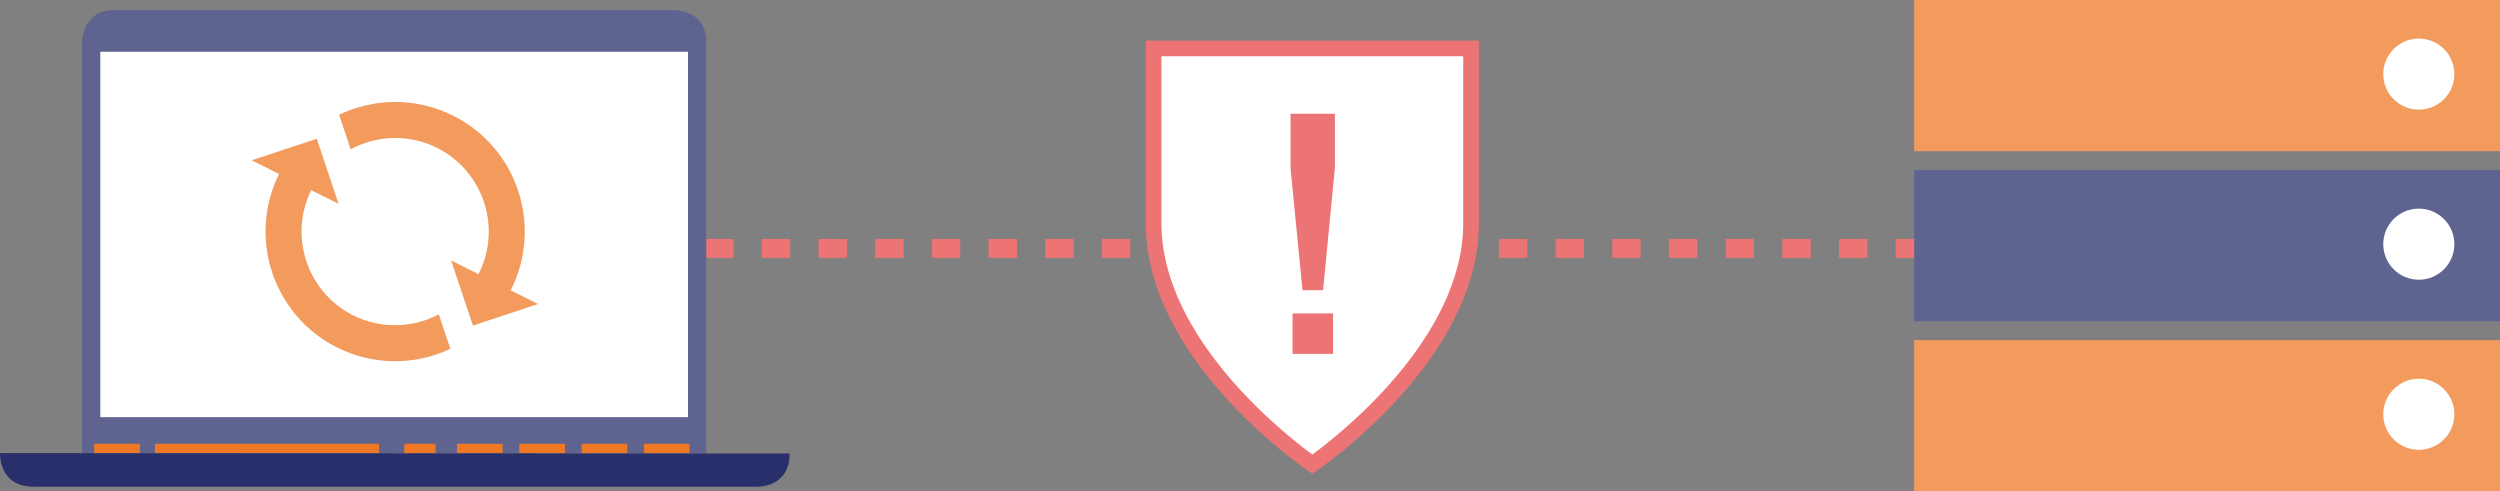
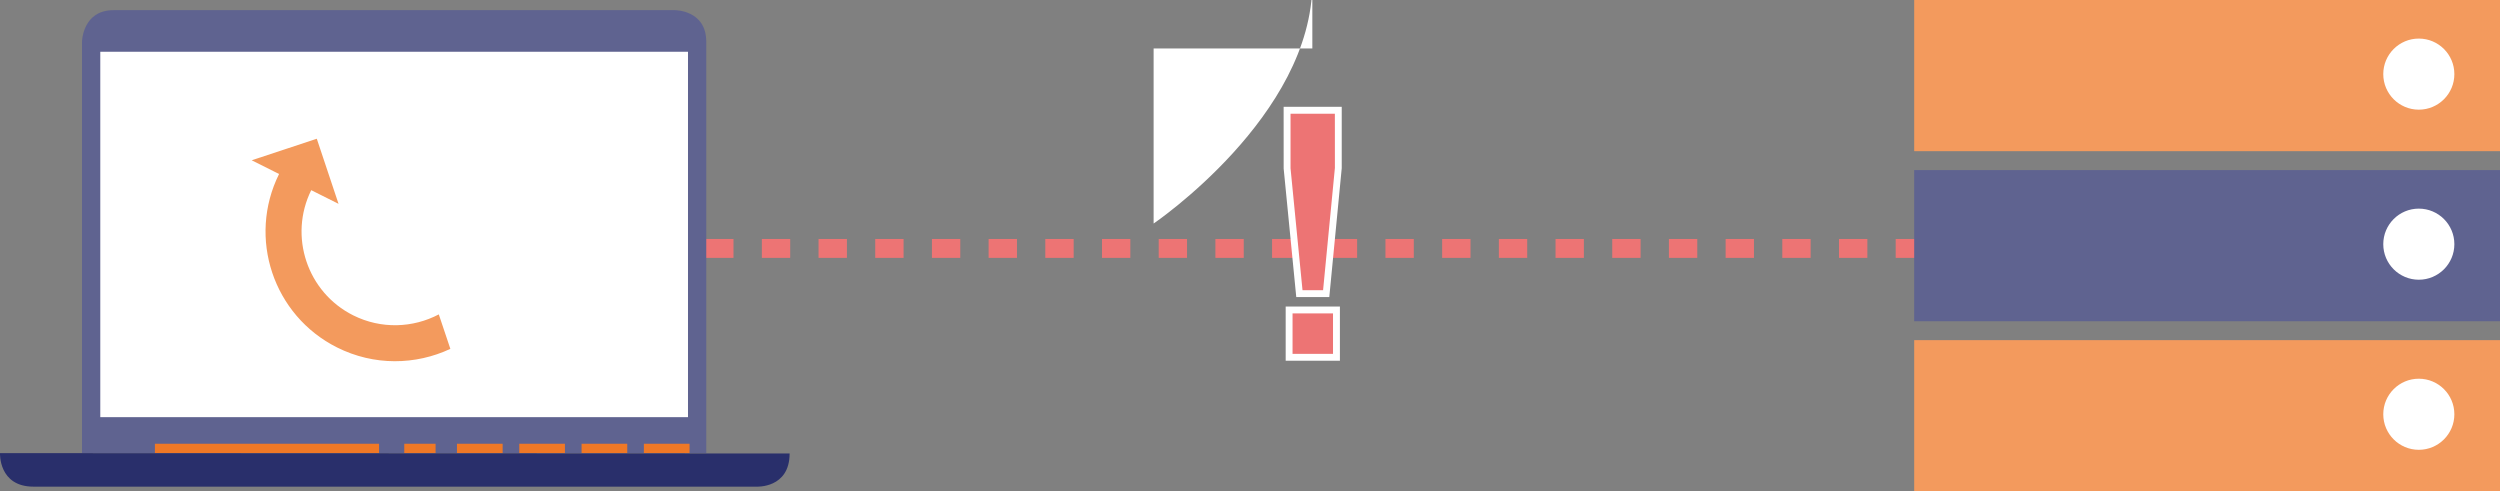
<svg xmlns="http://www.w3.org/2000/svg" version="1.1" id="Layer_1" x="0px" y="0px" width="768px" height="150.94px" viewBox="0 0 768 150.94" style="enable-background:new 0 0 768 150.94;" xml:space="preserve">
  <rect x="0" y="0" width="768" height="150.94" fill="#808080" stroke="none" />
  <style type="text/css">
	.st0{fill:#FFFFFF;}
	.st1{fill:#ED7474;}
	.st2{fill:#5F6390;}
	.st3{fill:#F39A5D;}
	.st4{fill:#EF7826;}
	.st5{fill:#292F6B;}
</style>
  <g>
    <g>
      <g>
        <line class="st0" x1="199.21" y1="76.31" x2="637.67" y2="76.31" />
      </g>
      <g>
        <path class="st1" d="M637.67,79.22h-3.07v-5.81h3.07V79.22z M625.9,79.22h-8.71v-5.81h8.71V79.22z M608.48,79.22h-8.71v-5.81     h8.71V79.22z M591.07,79.22h-8.71v-5.81h8.71V79.22z M573.65,79.22h-8.71v-5.81h8.71V79.22z M556.23,79.22h-8.71v-5.81h8.71     V79.22z M538.82,79.22h-8.71v-5.81h8.71V79.22z M521.4,79.22h-8.71v-5.81h8.71V79.22z M503.99,79.22h-8.71v-5.81h8.71V79.22z      M486.57,79.22h-8.71v-5.81h8.71V79.22z M469.16,79.22h-8.71v-5.81h8.71V79.22z M451.74,79.22h-8.71v-5.81h8.71V79.22z      M434.32,79.22h-8.71v-5.81h8.71V79.22z M416.91,79.22h-8.71v-5.81h8.71V79.22z M399.49,79.22h-8.71v-5.81h8.71V79.22z      M382.08,79.22h-8.71v-5.81h8.71V79.22z M364.66,79.22h-8.71v-5.81h8.71V79.22z M347.24,79.22h-8.71v-5.81h8.71V79.22z      M329.83,79.22h-8.71v-5.81h8.71V79.22z M312.41,79.22h-8.71v-5.81h8.71V79.22z M295,79.22h-8.71v-5.81H295V79.22z M277.58,79.22     h-8.71v-5.81h8.71V79.22z M260.17,79.22h-8.71v-5.81h8.71V79.22z M242.75,79.22h-8.71v-5.81h8.71V79.22z M225.33,79.22h-8.71     v-5.81h8.71V79.22z M207.92,79.22h-8.71v-5.81h8.71V79.22z" />
      </g>
    </g>
    <g>
      <g>
        <g>
          <rect x="588.04" y="52.25" class="st2" width="179.96" height="46.44" />
        </g>
      </g>
      <g>
        <g>
          <rect x="588.04" y="0" class="st3" width="179.96" height="46.44" />
        </g>
      </g>
      <g>
        <g>
          <rect x="588.04" y="104.49" class="st3" width="179.96" height="46.44" />
        </g>
      </g>
      <g>
        <g>
          <circle class="st0" cx="743.06" cy="75.01" r="10.92" />
        </g>
      </g>
      <g>
        <g>
          <circle class="st0" cx="743.06" cy="22.77" r="10.92" />
        </g>
      </g>
      <g>
        <g>
          <circle class="st0" cx="743.06" cy="127.26" r="10.92" />
        </g>
      </g>
    </g>
    <g>
      <g>
        <g>
          <g>
            <path class="st2" d="M25.19,139.2V12.8c0,0,0.15-9.68,9.69-9.68h172.4c0,0,9.68-0.1,9.68,9.68v126.4H25.19z" />
          </g>
        </g>
        <g>
          <g>
-             <rect x="28.95" y="136.32" class="st4" width="14.03" height="2.88" />
-           </g>
+             </g>
        </g>
        <g>
          <g>
            <rect x="124.19" y="136.32" class="st4" width="9.62" height="2.88" />
          </g>
        </g>
        <g>
          <g>
            <rect x="140.38" y="136.32" class="st4" width="14.03" height="2.88" />
          </g>
        </g>
        <g>
          <g>
            <rect x="159.52" y="136.32" class="st4" width="14.03" height="2.88" />
          </g>
        </g>
        <g>
          <g>
            <rect x="178.66" y="136.32" class="st4" width="14.03" height="2.88" />
          </g>
        </g>
        <g>
          <g>
            <rect x="197.8" y="136.32" class="st4" width="14.03" height="2.88" />
          </g>
        </g>
        <g>
          <g>
            <rect x="47.59" y="136.32" class="st4" width="68.85" height="2.88" />
          </g>
        </g>
        <g>
          <g>
            <path class="st5" d="M0,139.2c0,0-0.5,10.3,10.3,10.3h222.08c0,0,10.19,0.59,10.19-10.19L0,139.2z" />
          </g>
        </g>
        <g>
          <g>
            <rect x="30.81" y="15.9" class="st0" width="180.54" height="112.25" />
          </g>
        </g>
      </g>
      <g>
        <g>
          <g>
            <path class="st3" d="M134.8,96.58c-7.93,4.17-17.69,4.6-26.3,0.29c-14.13-7.08-19.88-24.3-12.89-38.45l3.02,1.51l5.37,2.69       l-6.68-20l-20,6.62l7.05,3.53l0.2,0.1l1.16,0.58c-9.74,19.63-1.79,43.46,17.82,53.29c11.36,5.69,24.13,5.44,34.8,0.43       l-1.46-4.36L134.8,96.58z" />
          </g>
        </g>
        <g>
          <g>
-             <path class="st3" d="M159.77,90.64L159.77,90.64l-2.89-1.45l0,0c0.03-0.07,0.07-0.13,0.1-0.19       c9.86-19.66,1.91-43.59-17.75-53.45c-11.45-5.74-24.34-5.43-35.06-0.3l1.52,4.54l2.03,6.07c7.98-4.3,17.86-4.79,26.56-0.43       c14.18,7.11,19.93,24.42,12.82,38.6c-0.03,0.06-0.07,0.12-0.1,0.19l0,0l-3.13-1.57l0,0l-5.27-2.64l6.68,20l20-6.62       L159.77,90.64z" />
-           </g>
+             </g>
        </g>
      </g>
    </g>
    <g>
      <g>
-         <path class="st0" d="M354.39,14.88v53.79c0,40.82,48.75,73.92,48.75,73.92s48.76-33.1,48.76-73.92V14.88H354.39z" />
+         <path class="st0" d="M354.39,14.88v53.79s48.76-33.1,48.76-73.92V14.88H354.39z" />
      </g>
      <g>
-         <path class="st1" d="M403.14,145.51l-1.35-0.92c-2.04-1.38-49.81-34.29-49.81-75.92v-56.2H454.3v56.2     c0,41.63-47.78,74.54-49.81,75.92L403.14,145.51z M356.8,17.29v51.38c0,35.33,38.56,65.28,46.35,70.96     c7.78-5.68,46.35-35.66,46.35-70.96V17.29H356.8z" />
-       </g>
+         </g>
    </g>
    <g>
      <g>
        <path class="st1" d="M399.17,90.2l-3.78-38.51V33.88h15.74v17.81L407.4,90.2H399.17z M396.01,109.76V95.22h14.55v14.55H396.01z" />
        <path class="st0" d="M411.62,110.82h-16.66V94.16h16.66V110.82z M397.07,108.71h12.43V96.27h-12.43V108.71z M408.36,91.25h-10.15     l-3.87-39.47l-0.01-18.97h17.85v18.86L408.36,91.25z M400.13,89.14h6.32l3.63-37.56l-0.01-16.65h-13.62v16.75L400.13,89.14z" />
      </g>
    </g>
  </g>
</svg>